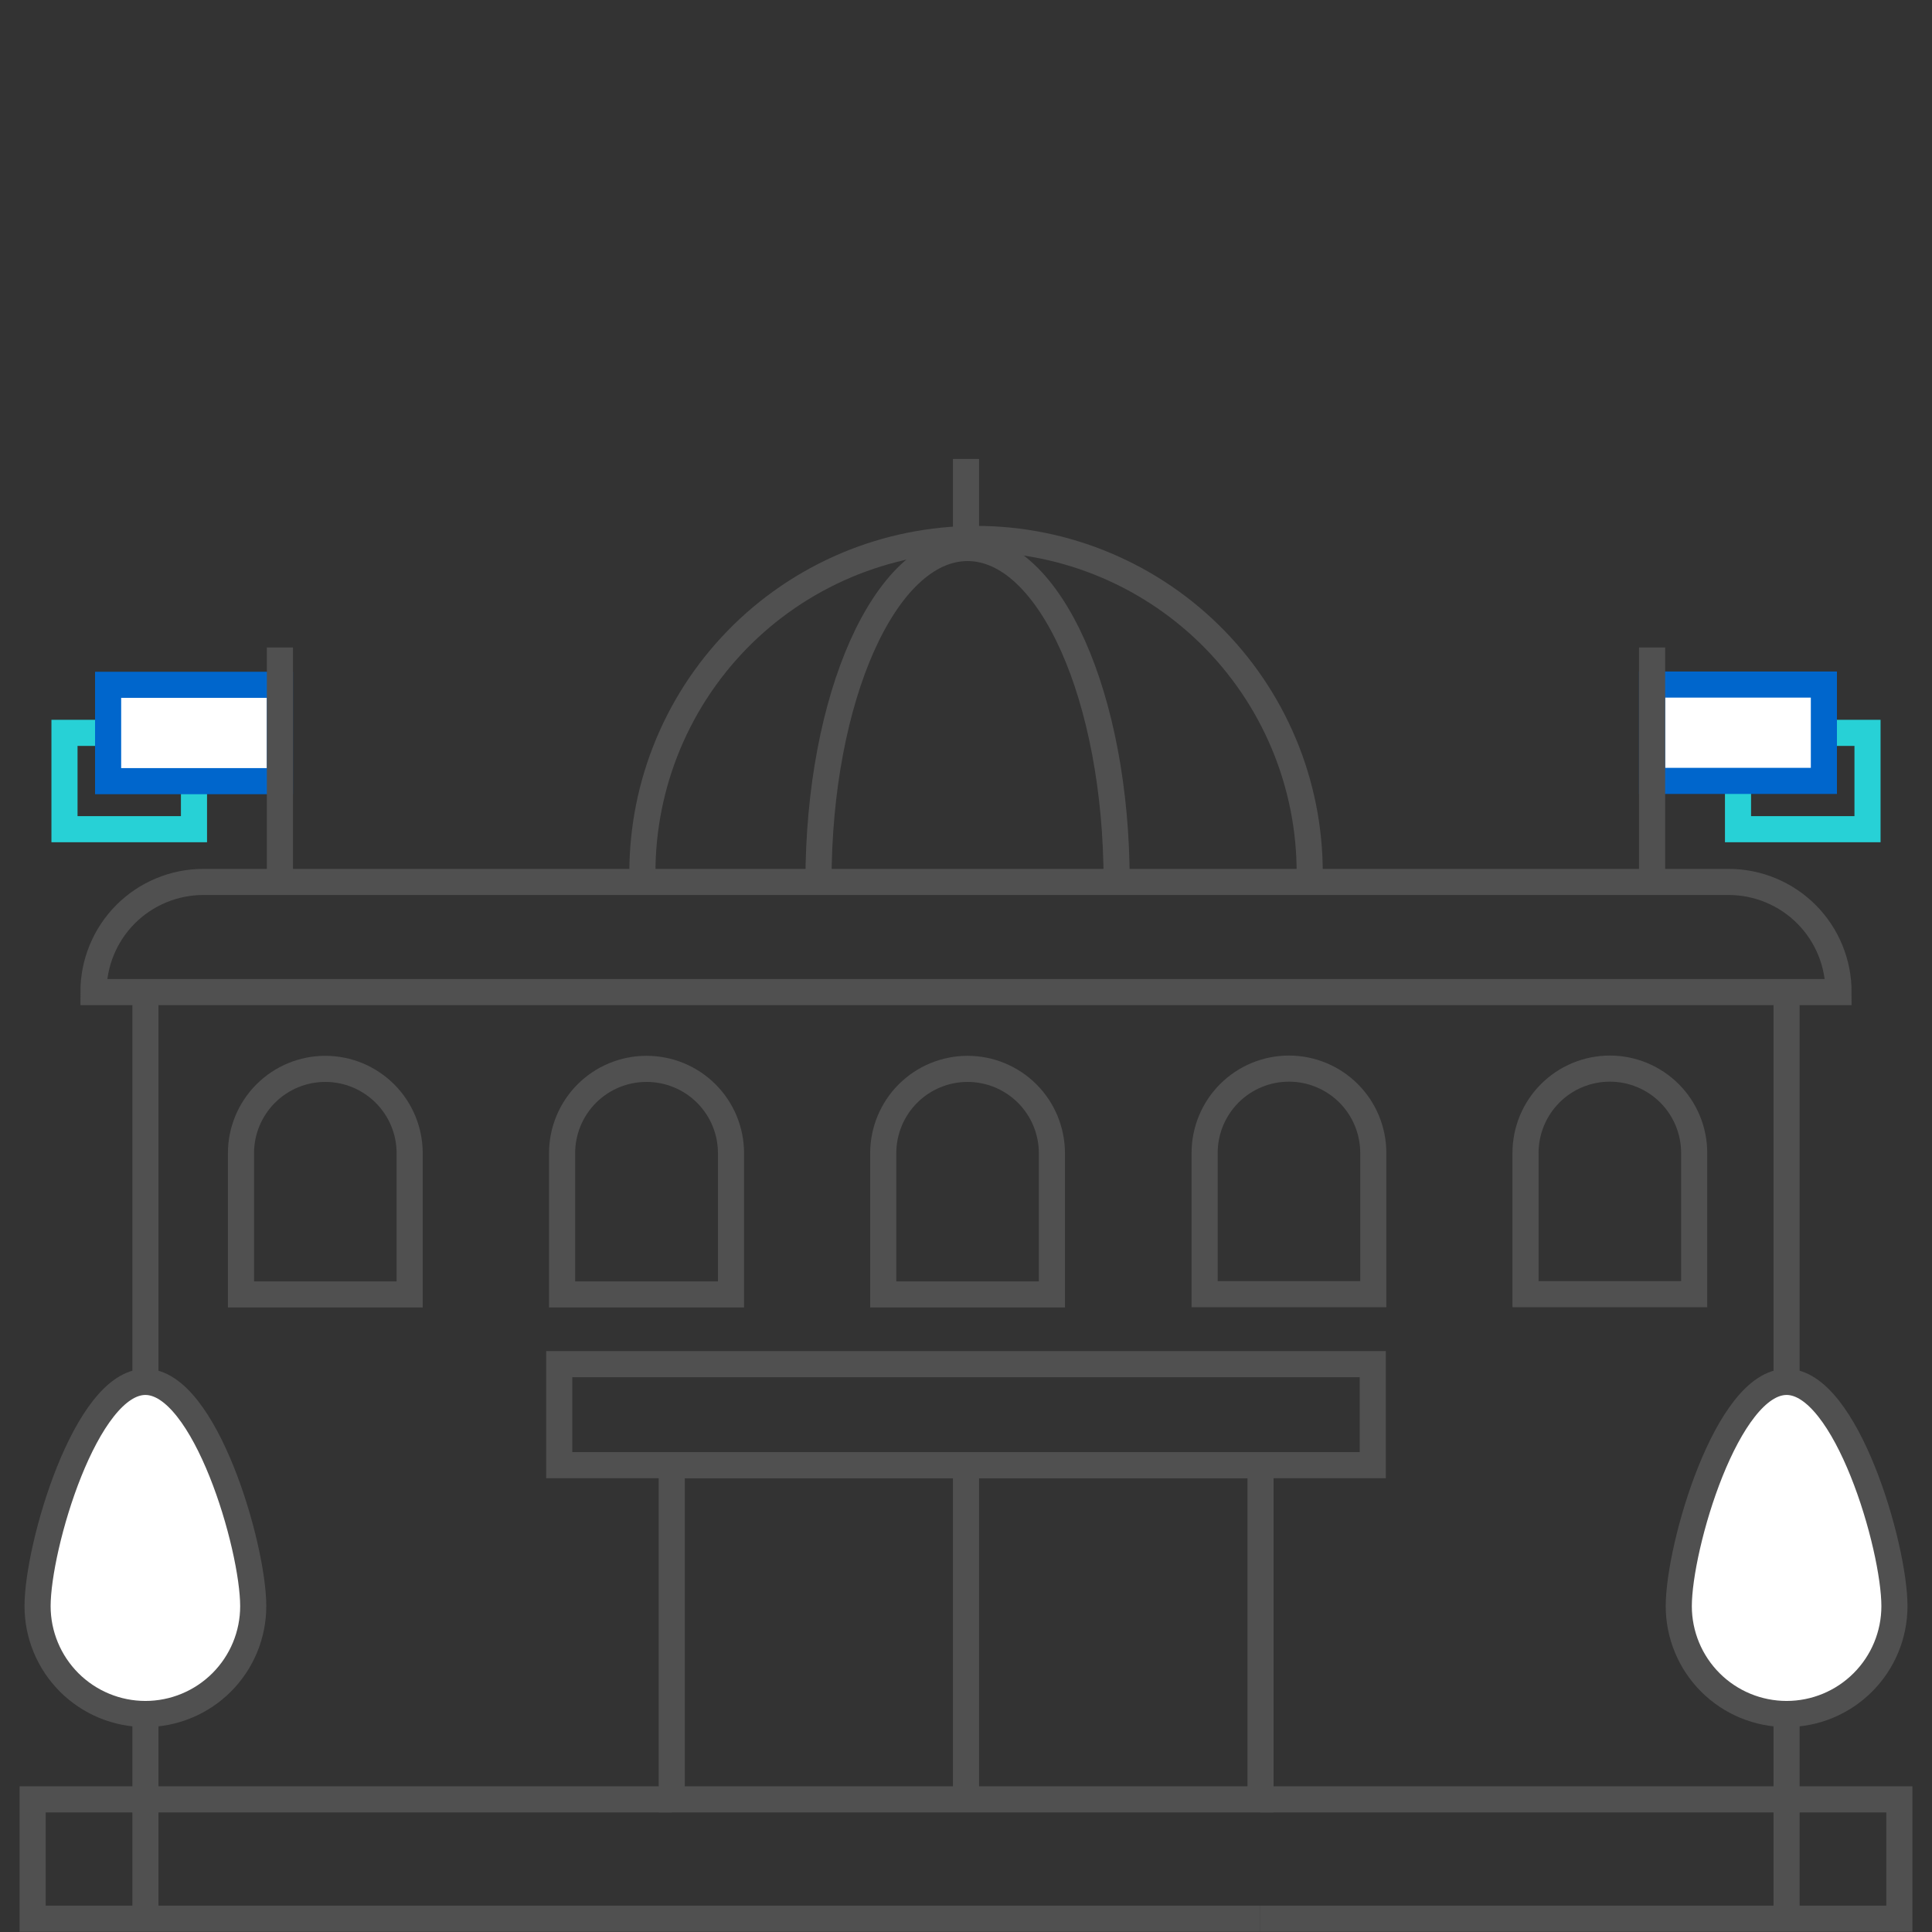
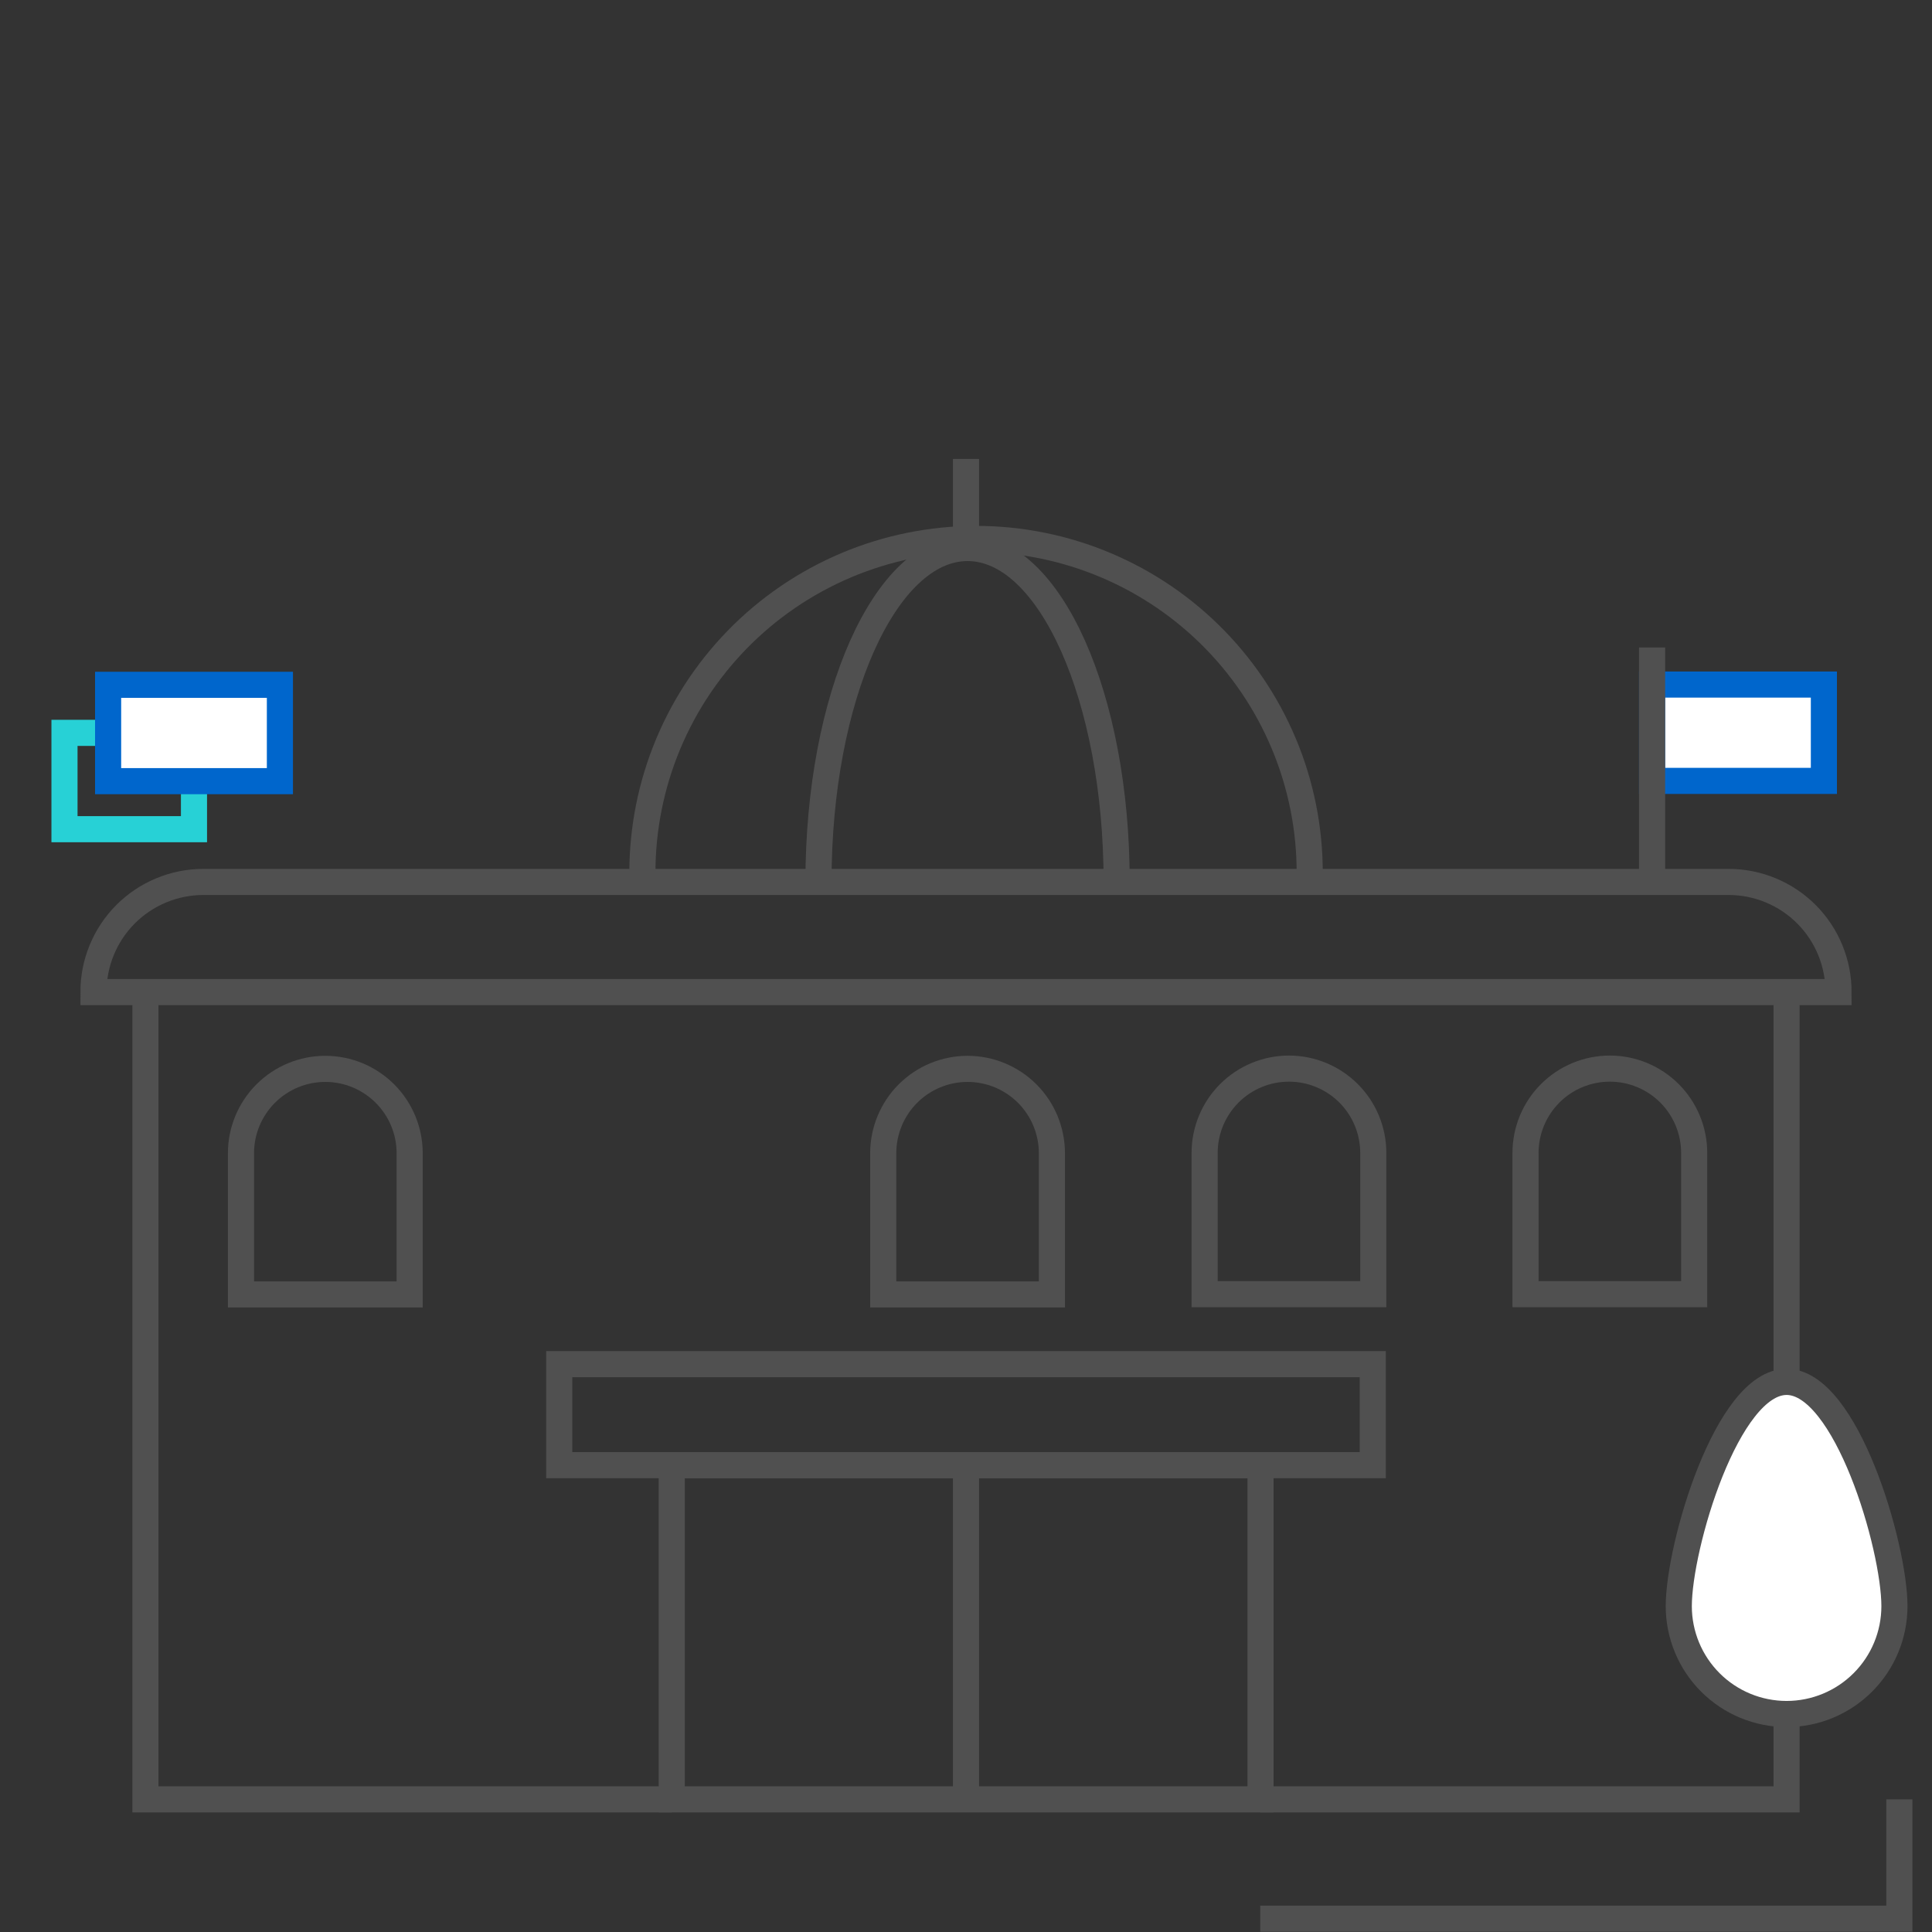
<svg xmlns="http://www.w3.org/2000/svg" width="74" height="74" viewBox="0 0 74 74" fill="none">
  <rect x="0" y="0" width="74" height="74" fill="#333333" stroke="none" />
  <path d="M37 21.19V17.58" stroke="#505050" stroke-miterlimit="10" />
-   <path d="M71.53 28.07H66.57V31.76H71.53V28.07Z" stroke="#27D1D6" stroke-miterlimit="10" />
  <path d="M69.859 26.22H63.279V29.91H69.859V26.22Z" fill="white" stroke="#0066CC" stroke-miterlimit="10" />
  <path d="M63.279 33.78V24.8" stroke="#505050" stroke-miterlimit="10" />
  <path d="M2.47 31.76H7.43L7.43 28.07H2.47L2.47 31.76Z" stroke="#27D1D6" stroke-miterlimit="10" />
  <path d="M4.141 29.92H10.721V26.23H4.141L4.141 29.92Z" fill="white" stroke="#0066CC" stroke-miterlimit="10" />
-   <path d="M10.721 33.78V24.8" stroke="#505050" stroke-miterlimit="10" />
  <path d="M7.78 33.78H66.22C66.773 33.782 67.32 33.892 67.83 34.105C68.341 34.317 68.804 34.629 69.194 35.02C69.584 35.412 69.893 35.877 70.103 36.388C70.314 36.9 70.421 37.447 70.42 38V38H3.58C3.579 37.447 3.686 36.9 3.897 36.388C4.107 35.877 4.416 35.412 4.806 35.02C5.196 34.629 5.659 34.317 6.17 34.105C6.68 33.892 7.227 33.782 7.78 33.78V33.78Z" stroke="#505050" stroke-miterlimit="10" />
  <path d="M48.281 56.12H25.73V68.92H48.281V56.12Z" stroke="#505050" stroke-miterlimit="10" />
  <path d="M5.57 37.99V68.92H25.73" stroke="#505050" stroke-miterlimit="10" />
  <path d="M68.43 37.99V68.92H48.27" stroke="#505050" stroke-miterlimit="10" />
-   <path d="M48.27 73.49H1.25V68.92H5.57V73.49" stroke="#505050" stroke-miterlimit="10" />
-   <path d="M48.27 73.49H72.749V68.92H68.43V73.49" stroke="#505050" stroke-miterlimit="10" />
-   <path d="M9.699 61.52C9.699 62.062 9.593 62.599 9.385 63.1C9.178 63.601 8.873 64.056 8.49 64.44C8.106 64.823 7.651 65.128 7.15 65.335C6.649 65.543 6.112 65.65 5.569 65.65C5.027 65.65 4.49 65.543 3.989 65.335C3.488 65.128 3.033 64.823 2.649 64.44C2.266 64.056 1.961 63.601 1.754 63.1C1.546 62.599 1.439 62.062 1.439 61.52C1.439 59.23 3.289 52.93 5.569 52.93C7.849 52.93 9.699 59.23 9.699 61.52Z" fill="white" stroke="#505050" stroke-miterlimit="10" />
+   <path d="M48.27 73.49H72.749V68.92V73.49" stroke="#505050" stroke-miterlimit="10" />
  <path d="M72.561 61.52C72.561 62.615 72.126 63.666 71.351 64.44C70.577 65.215 69.526 65.65 68.431 65.65C67.335 65.65 66.285 65.215 65.51 64.44C64.736 63.666 64.301 62.615 64.301 61.52C64.301 59.23 66.151 52.93 68.431 52.93C70.711 52.93 72.561 59.23 72.561 61.52Z" fill="white" stroke="#505050" stroke-miterlimit="10" />
  <path d="M24.61 33.78C24.563 32.072 24.858 30.372 25.478 28.781C26.099 27.189 27.032 25.738 28.223 24.513C29.414 23.288 30.839 22.315 32.412 21.65C33.986 20.985 35.677 20.643 37.386 20.643C39.094 20.643 40.785 20.985 42.359 21.65C43.932 22.315 45.357 23.288 46.548 24.513C47.739 25.738 48.672 27.189 49.293 28.781C49.913 30.372 50.208 32.072 50.16 33.78" stroke="#505050" stroke-miterlimit="10" />
  <path d="M31.35 33.77C31.35 26.71 33.91 20.99 37.06 20.99C40.21 20.99 42.77 26.71 42.77 33.77" stroke="#505050" stroke-miterlimit="10" />
  <path d="M52.58 52.25H21.42V56.12H52.58V52.25Z" stroke="#505050" stroke-miterlimit="10" />
  <path d="M37 55.87V68.92" stroke="#505050" stroke-miterlimit="10" />
  <path d="M37.06 40.94C37.917 40.94 38.738 41.281 39.344 41.886C39.95 42.492 40.29 43.314 40.29 44.17V49.58H33.83V44.17C33.83 43.314 34.17 42.492 34.776 41.886C35.382 41.281 36.203 40.94 37.06 40.94V40.94Z" stroke="#505050" stroke-miterlimit="10" />
-   <path d="M24.759 40.94C25.184 40.939 25.605 41.022 25.998 41.183C26.392 41.345 26.749 41.583 27.05 41.883C27.351 42.183 27.59 42.539 27.753 42.932C27.915 43.325 27.999 43.745 27.999 44.17V49.58H21.529V44.17C21.529 43.314 21.87 42.492 22.475 41.886C23.081 41.281 23.903 40.94 24.759 40.94Z" stroke="#505050" stroke-miterlimit="10" />
  <path d="M12.46 40.94C12.885 40.94 13.305 41.024 13.697 41.186C14.088 41.349 14.444 41.587 14.744 41.886C15.044 42.186 15.282 42.542 15.445 42.934C15.607 43.326 15.691 43.746 15.691 44.17V49.58H9.23V44.17C9.23 43.314 9.571 42.492 10.177 41.886C10.782 41.281 11.604 40.94 12.46 40.94V40.94Z" stroke="#505050" stroke-miterlimit="10" />
  <path d="M52.6 49.57H46.14V44.16C46.14 43.304 46.48 42.482 47.086 41.876C47.691 41.271 48.513 40.93 49.37 40.93V40.93C50.226 40.93 51.048 41.271 51.654 41.876C52.259 42.482 52.6 43.304 52.6 44.16V49.57V49.57Z" stroke="#505050" stroke-miterlimit="10" />
  <path d="M64.891 49.57H58.431V44.16C58.431 43.304 58.771 42.482 59.377 41.876C59.982 41.271 60.804 40.93 61.661 40.93V40.93C62.517 40.93 63.339 41.271 63.945 41.876C64.55 42.482 64.891 43.304 64.891 44.16V49.57Z" stroke="#505050" stroke-miterlimit="10" />
</svg>